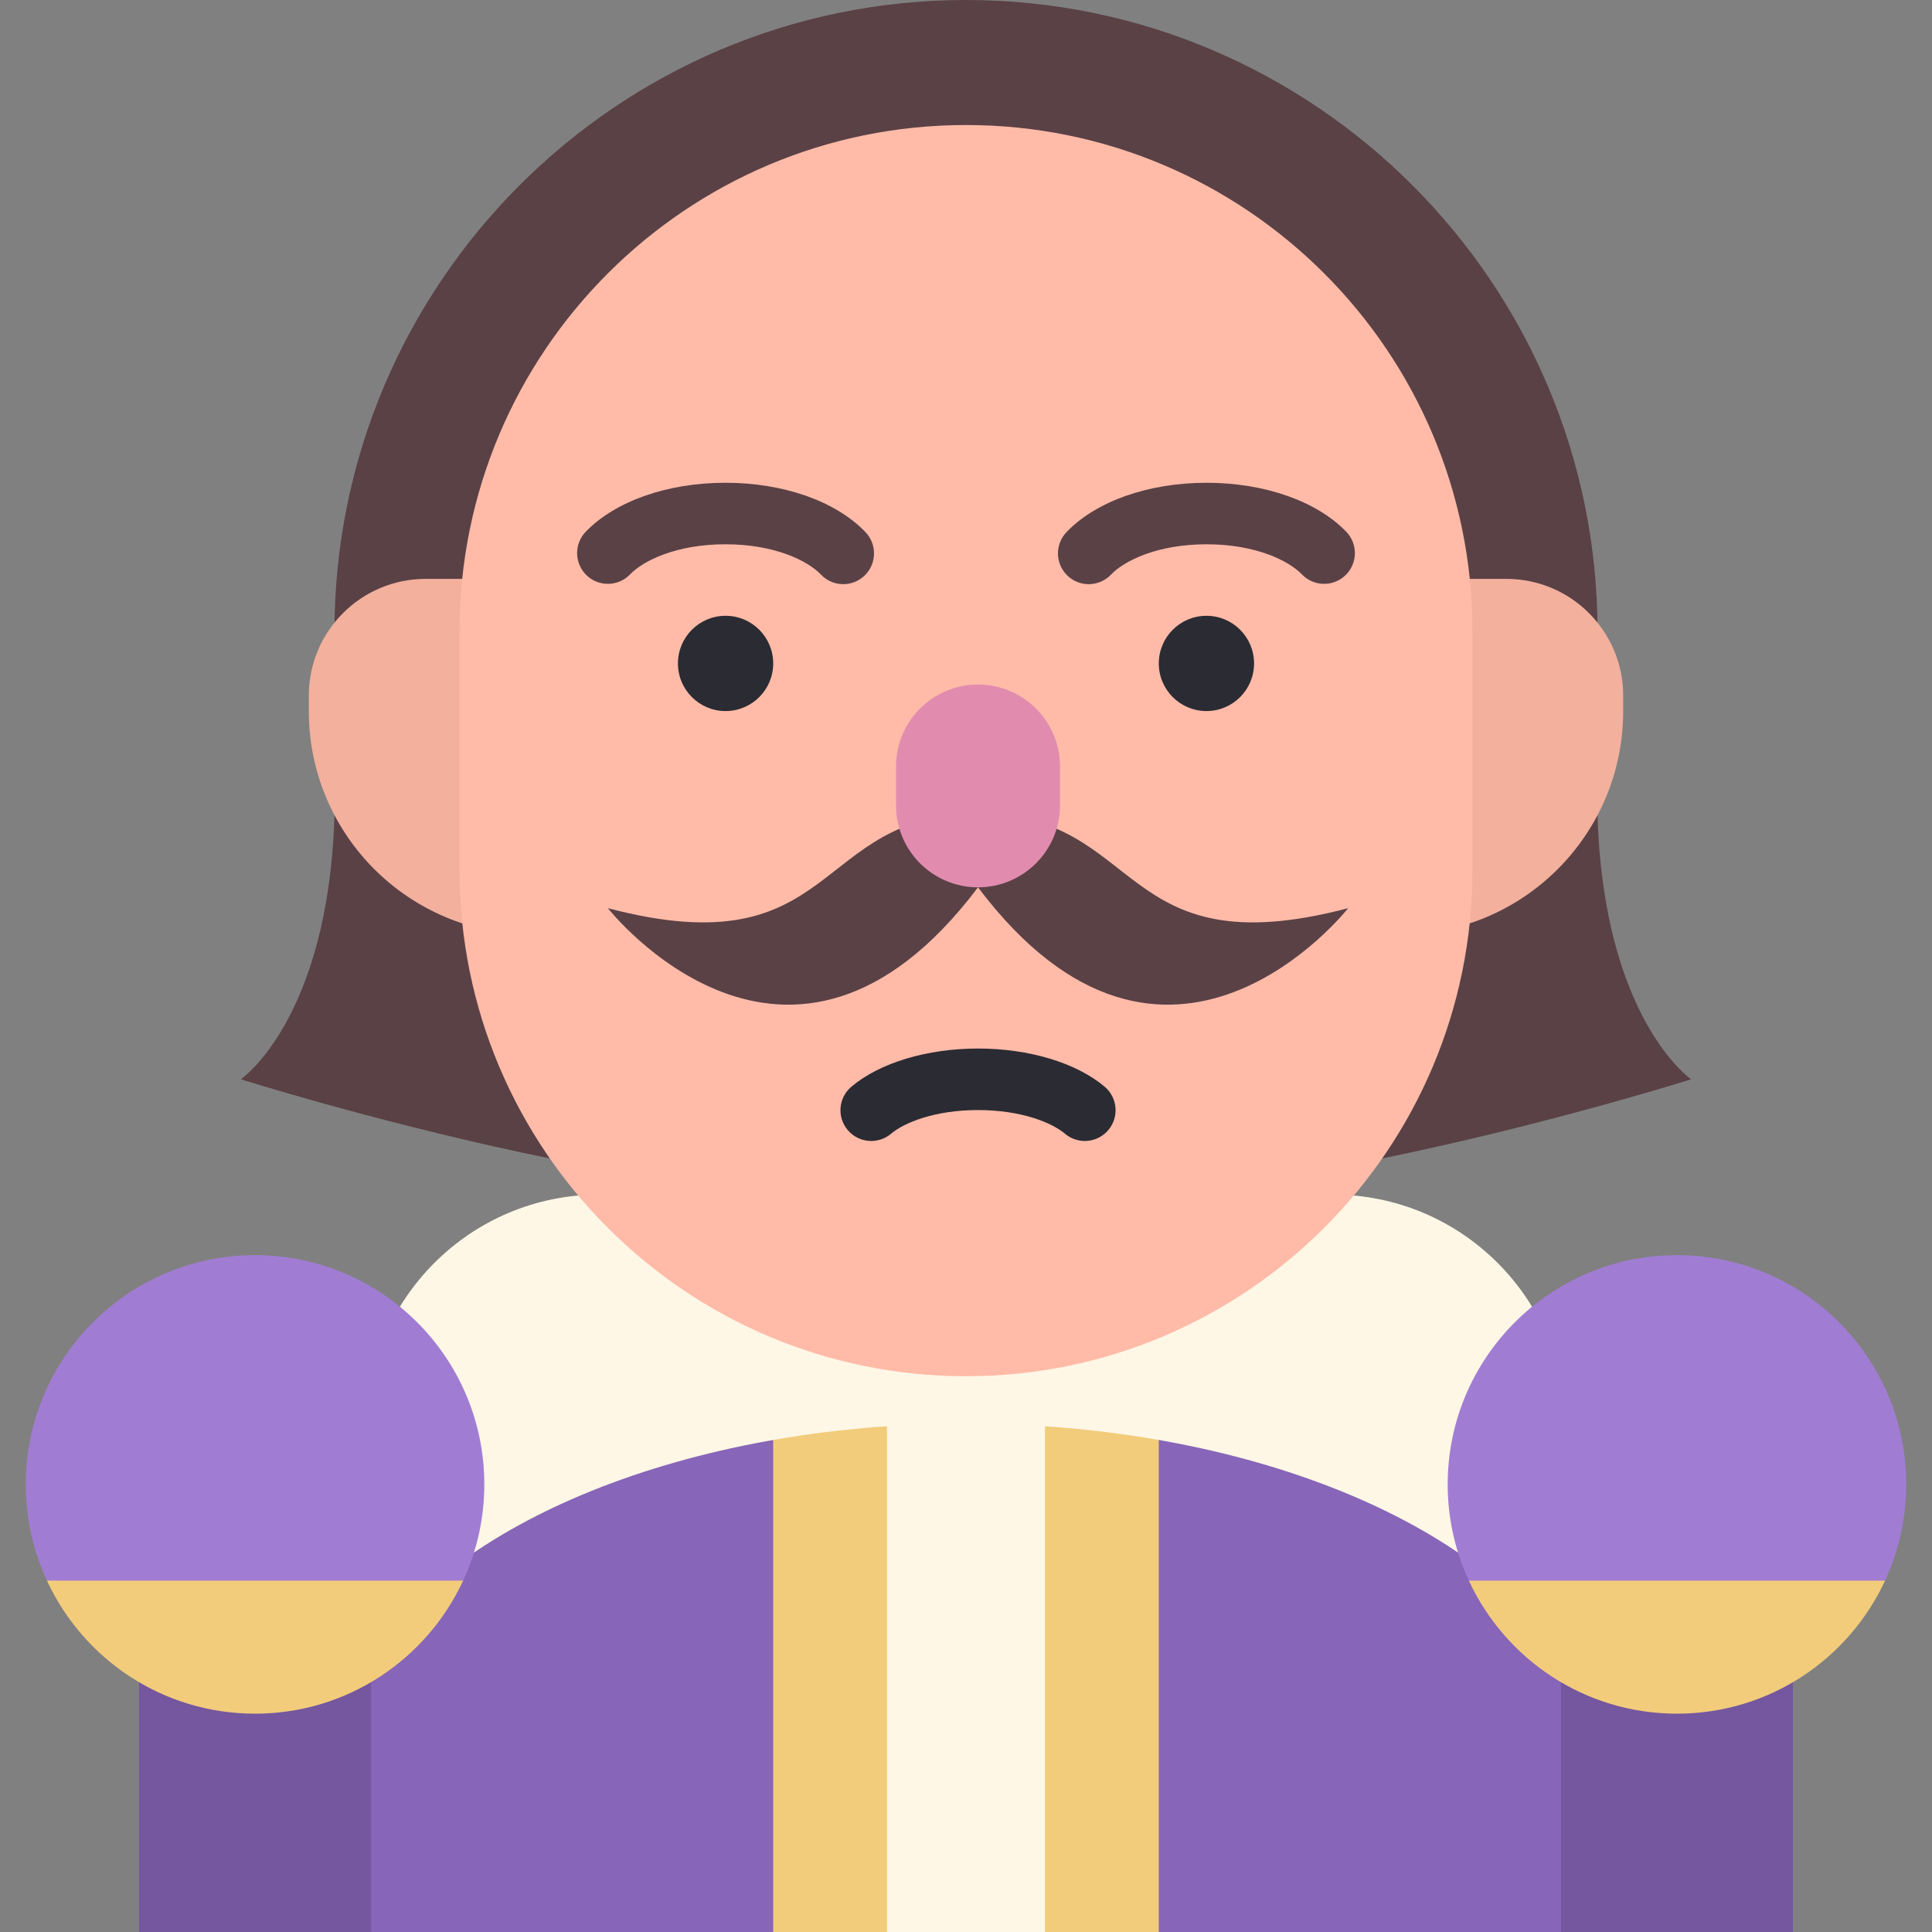
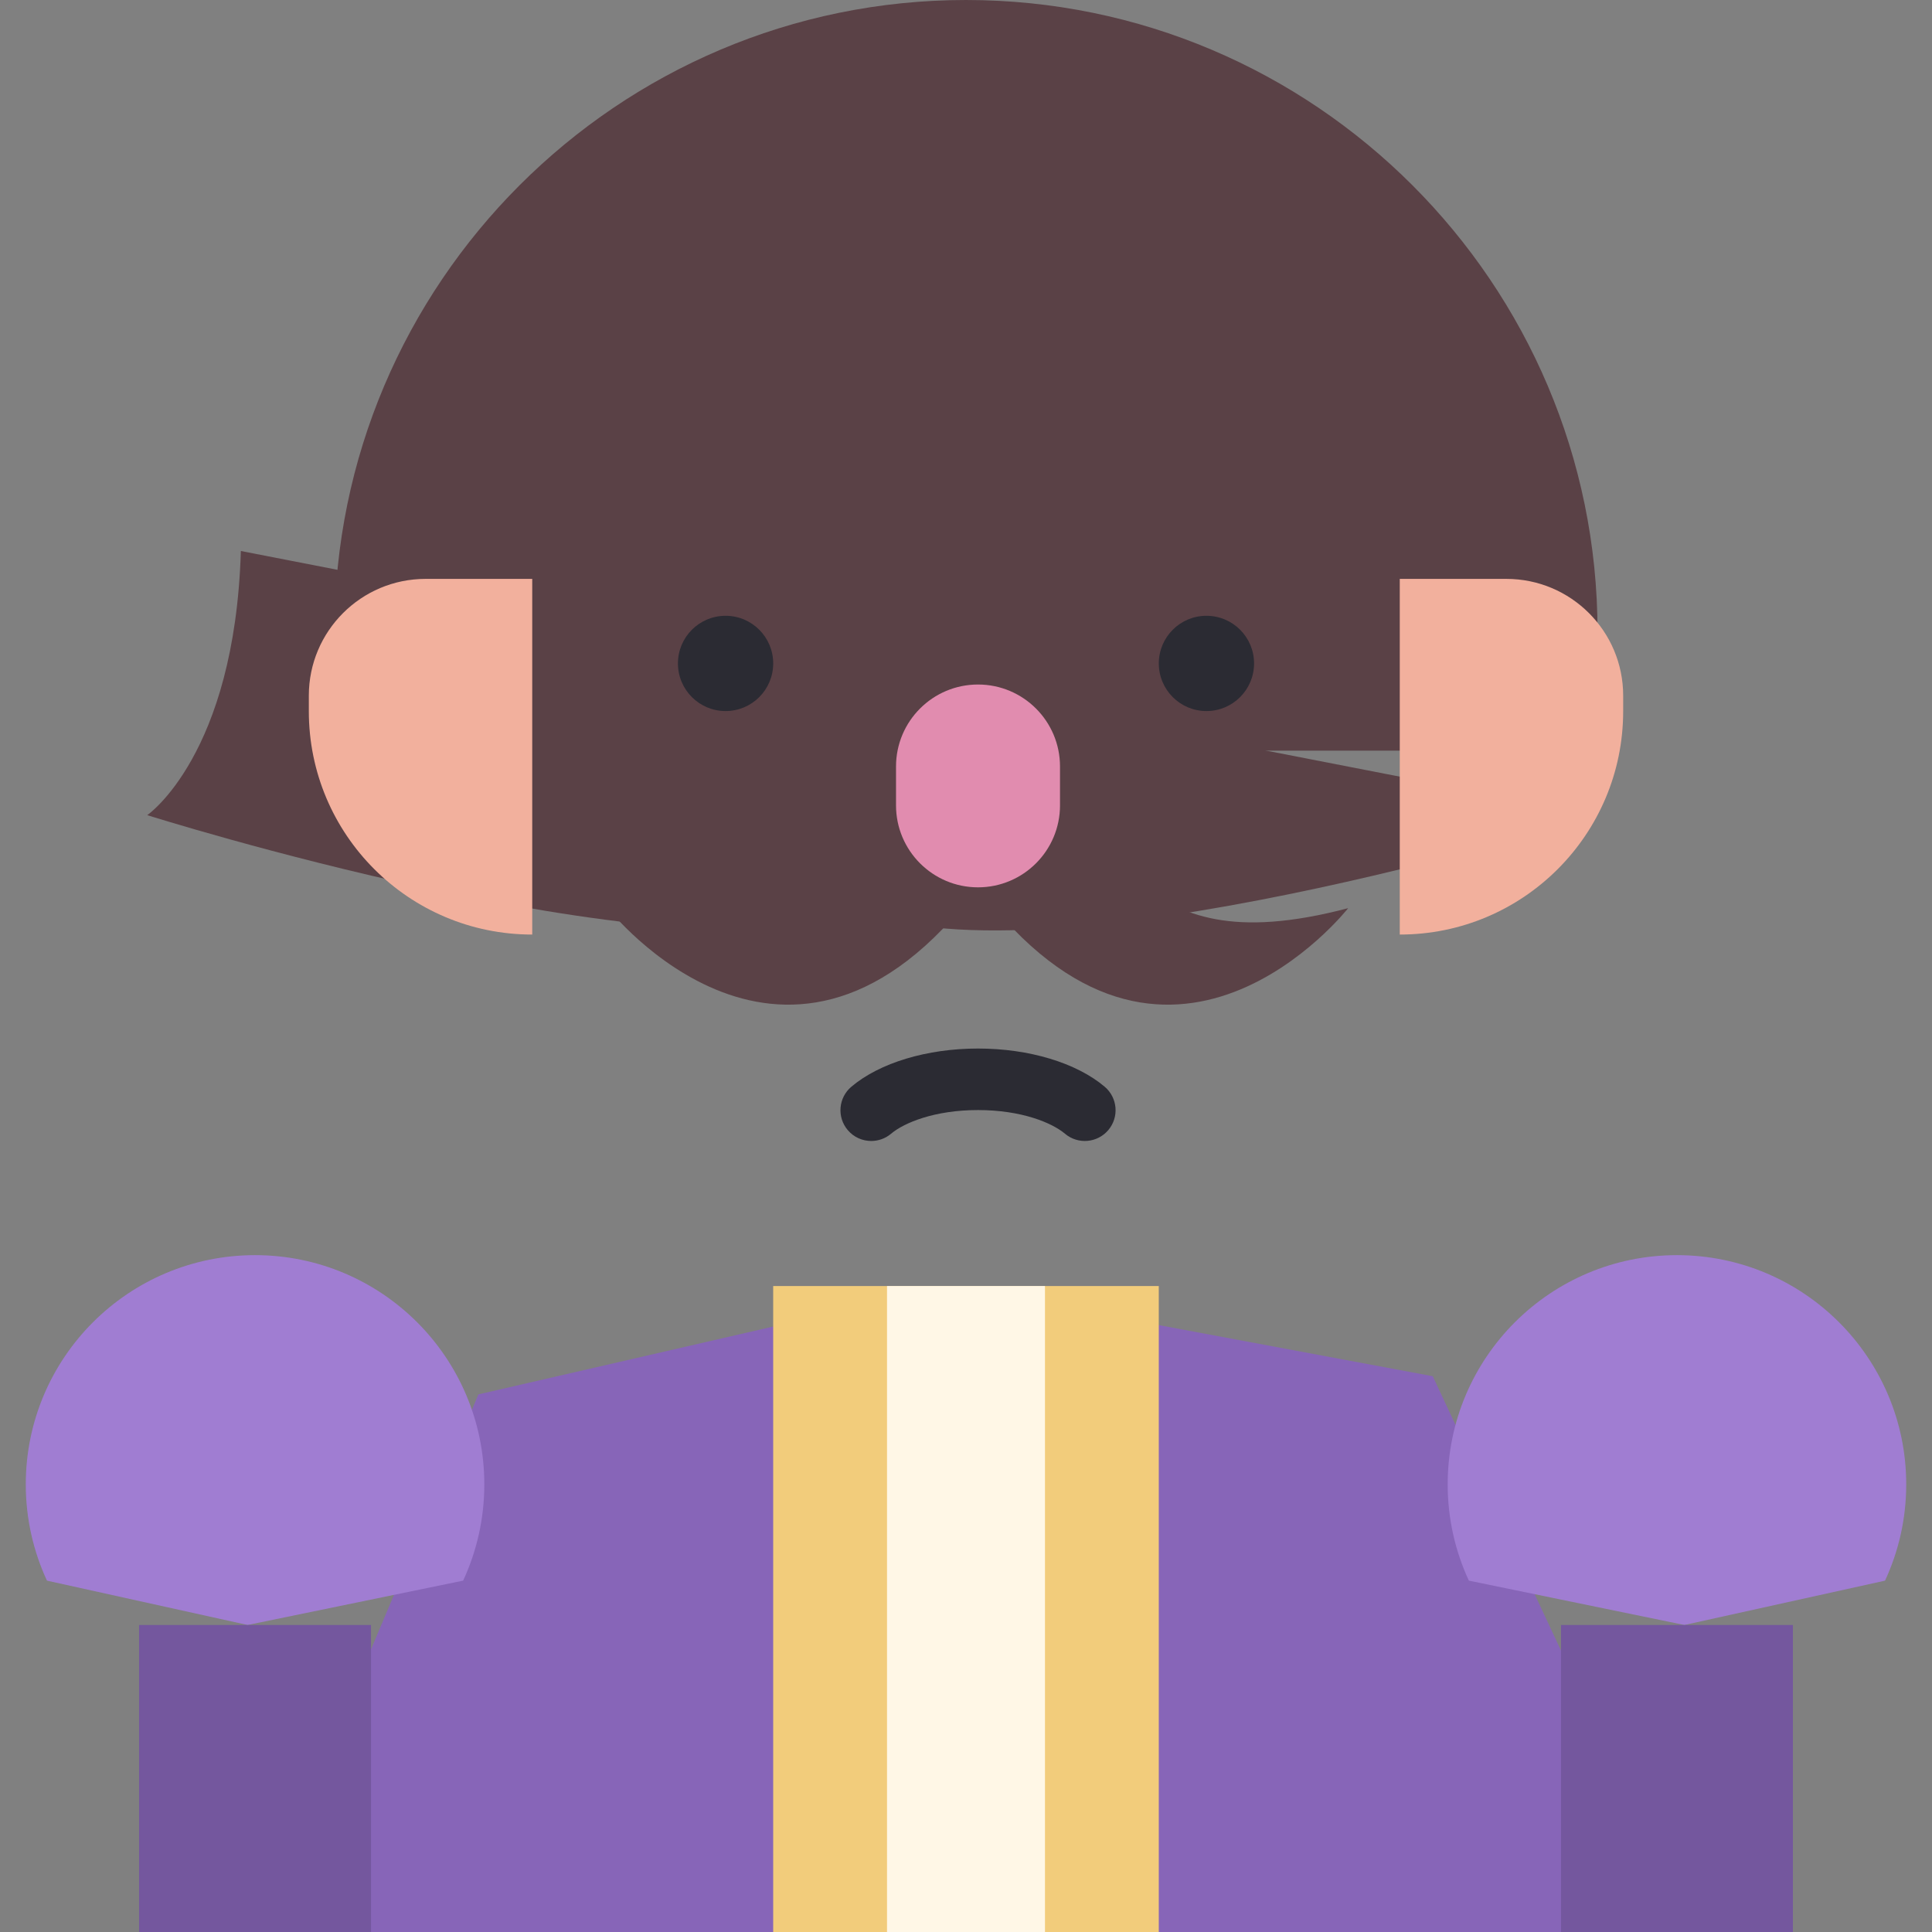
<svg xmlns="http://www.w3.org/2000/svg" version="1.1" id="Layer_1" x="0px" y="0px" viewBox="0 0 512.003 512.003" style="enable-background:new 0 0 512.003 512.003;" xml:space="preserve">
  <rect x="0" y="0" width="512.003" height="512.003" fill="#808080" stroke="none" />
  <polygon style="fill:#8765B8;" points="415.001,512 97.001,512 97.001,440.234 126.783,369.528 251.584,340.812 379.698,364.716   415.001,440.234 " />
  <rect x="204.905" y="340.817" style="fill:#F2CC7B;" width="102.185" height="171.186" />
  <g>
    <rect x="235.068" y="340.817" style="fill:#FFF7E6;" width="41.864" height="171.186" />
-     <path style="fill:#FFF7E6;" d="M353.177,316.579H158.826c-34.145,0-61.825,27.681-61.825,61.825v61.831   c21.987-36.574,84.864-62.976,159.001-62.976s137.014,26.402,159.001,62.976v-61.831   C415.001,344.259,387.322,316.579,353.177,316.579z" />
  </g>
  <path style="fill:#A07DD2;" d="M122.738,418.888c3.592-7.757,5.611-16.39,5.611-25.5l0,0c0-33.557-27.203-60.759-60.759-60.759l0,0  c-33.557,0-60.759,27.203-60.759,60.759l0,0c0,9.11,2.018,17.744,5.611,25.5l53.174,11.751L122.738,418.888z" />
  <rect x="36.862" y="430.643" style="fill:#74579E;" width="61.457" height="81.36" />
-   <path style="fill:#F2CC7B;" d="M12.441,418.888c9.64,20.814,30.701,35.259,55.148,35.259l0,0c24.447,0,45.508-14.446,55.148-35.259  H12.441z" />
  <path style="fill:#A07DD2;" d="M389.265,418.888c-3.592-7.757-5.611-16.39-5.611-25.5l0,0c0-33.557,27.203-60.759,60.759-60.759l0,0  c33.557,0,60.759,27.203,60.759,60.759l0,0c0,9.11-2.018,17.744-5.611,25.5l-53.174,11.751L389.265,418.888z" />
  <rect x="413.688" y="430.643" style="fill:#74579E;" width="61.457" height="81.36" />
-   <path style="fill:#F2CC7B;" d="M499.561,418.888c-9.64,20.814-30.701,35.259-55.148,35.259l0,0  c-24.447,0-45.508-14.446-55.148-35.259H499.561z" />
  <g>
    <path style="fill:#5A4146;" d="M88.639,198.925v-31.563C88.639,75.079,163.718,0,256.002,0s167.362,75.079,167.362,167.362v31.563   H88.639z" />
-     <path style="fill:#5A4146;" d="M423.363,216.023c1.616,54.106,24.81,70.002,24.81,70.002s-134.797,42.638-189.991,27.176h-4.362   c-55.194,15.462-189.991-27.176-189.991-27.176s23.194-15.897,24.81-70.002L423.363,216.023L423.363,216.023z" />
+     <path style="fill:#5A4146;" d="M423.363,216.023s-134.797,42.638-189.991,27.176h-4.362   c-55.194,15.462-189.991-27.176-189.991-27.176s23.194-15.897,24.81-70.002L423.363,216.023L423.363,216.023z" />
  </g>
  <g>
    <path style="fill:#F2B09D;" d="M399.21,153.412h-28.256v94.257l0,0c32.699,0,59.207-26.508,59.207-59.207v-4.099   C430.161,167.269,416.303,153.412,399.21,153.412z" />
    <path style="fill:#F2B09D;" d="M112.793,153.412h28.256v94.257l0,0c-32.699,0-59.207-26.508-59.207-59.207v-4.099   C81.842,167.269,95.699,153.412,112.793,153.412z" />
  </g>
-   <path style="fill:#FFBBA8;" d="M121.773,167.362v63.125c0,74.133,60.096,134.229,134.229,134.229l0,0  c74.133,0,134.229-60.096,134.229-134.229v-63.125c0-74.133-60.096-134.229-134.229-134.229l0,0  C181.869,33.133,121.773,93.229,121.773,167.362z" />
  <g>
    <path style="fill:#5A4146;" d="M259.185,235.154c50.189,66.584,98.093,5.522,98.093,5.522   c-61.554,16.198-54.045-25.034-98.093-25.034s-36.539,41.233-98.093,25.034C161.093,240.677,208.996,301.738,259.185,235.154z" />
    <path style="fill:#5A4146;" d="M288.525,154.812c-2.024,0-4.052-0.749-5.632-2.258c-3.254-3.11-3.373-8.271-0.262-11.526   c7.833-8.197,21.712-13.09,37.126-13.09c15.329,0,29.166,4.85,37.015,12.975c3.128,3.238,3.039,8.4-0.2,11.527   c-3.238,3.127-8.4,3.038-11.527-0.2c-3.563-3.69-12.326-7.998-25.288-7.998c-13.024,0-21.79,4.336-25.338,8.05   C292.818,153.968,290.673,154.812,288.525,154.812z" />
    <path style="fill:#5A4146;" d="M223.478,154.812c-2.149,0-4.293-0.843-5.896-2.52c-3.548-3.714-12.313-8.05-25.338-8.05   c-12.962,0-21.724,4.309-25.288,7.998c-3.129,3.238-8.29,3.327-11.527,0.2c-3.238-3.128-3.328-8.289-0.2-11.527   c7.849-8.125,21.686-12.975,37.015-12.975c15.415,0,29.294,4.893,37.126,13.09c3.11,3.255,2.992,8.416-0.262,11.526   C227.53,154.063,225.503,154.812,223.478,154.812z" />
  </g>
  <g>
    <circle style="fill:#2B2B33;" cx="319.72" cy="175.816" r="12.624" />
    <circle style="fill:#2B2B33;" cx="192.285" cy="175.816" r="12.624" />
    <path style="fill:#2B2B33;" d="M230.887,302.373c-2.317,0-4.618-0.982-6.23-2.89c-2.907-3.439-2.473-8.583,0.965-11.488   c7.501-6.338,20.049-10.122,33.565-10.122c13.516,0,26.063,3.782,33.563,10.119c3.439,2.905,3.873,8.049,0.967,11.488   c-2.905,3.438-8.049,3.873-11.488,0.967c-3.423-2.891-11.513-6.27-23.041-6.27c-11.529,0-19.619,3.377-23.041,6.271   C234.615,301.742,232.745,302.373,230.887,302.373z" />
  </g>
  <path style="fill:#E18CAF;" d="M259.185,181.405c-12.001,0-21.729,9.728-21.729,21.729v10.291c0,12,9.728,21.729,21.729,21.729  c12.001,0,21.729-9.728,21.729-21.729v-10.291C280.915,191.133,271.186,181.405,259.185,181.405z" />
  <g>
</g>
  <g>
</g>
  <g>
</g>
  <g>
</g>
  <g>
</g>
  <g>
</g>
  <g>
</g>
  <g>
</g>
  <g>
</g>
  <g>
</g>
  <g>
</g>
  <g>
</g>
  <g>
</g>
  <g>
</g>
  <g>
</g>
</svg>